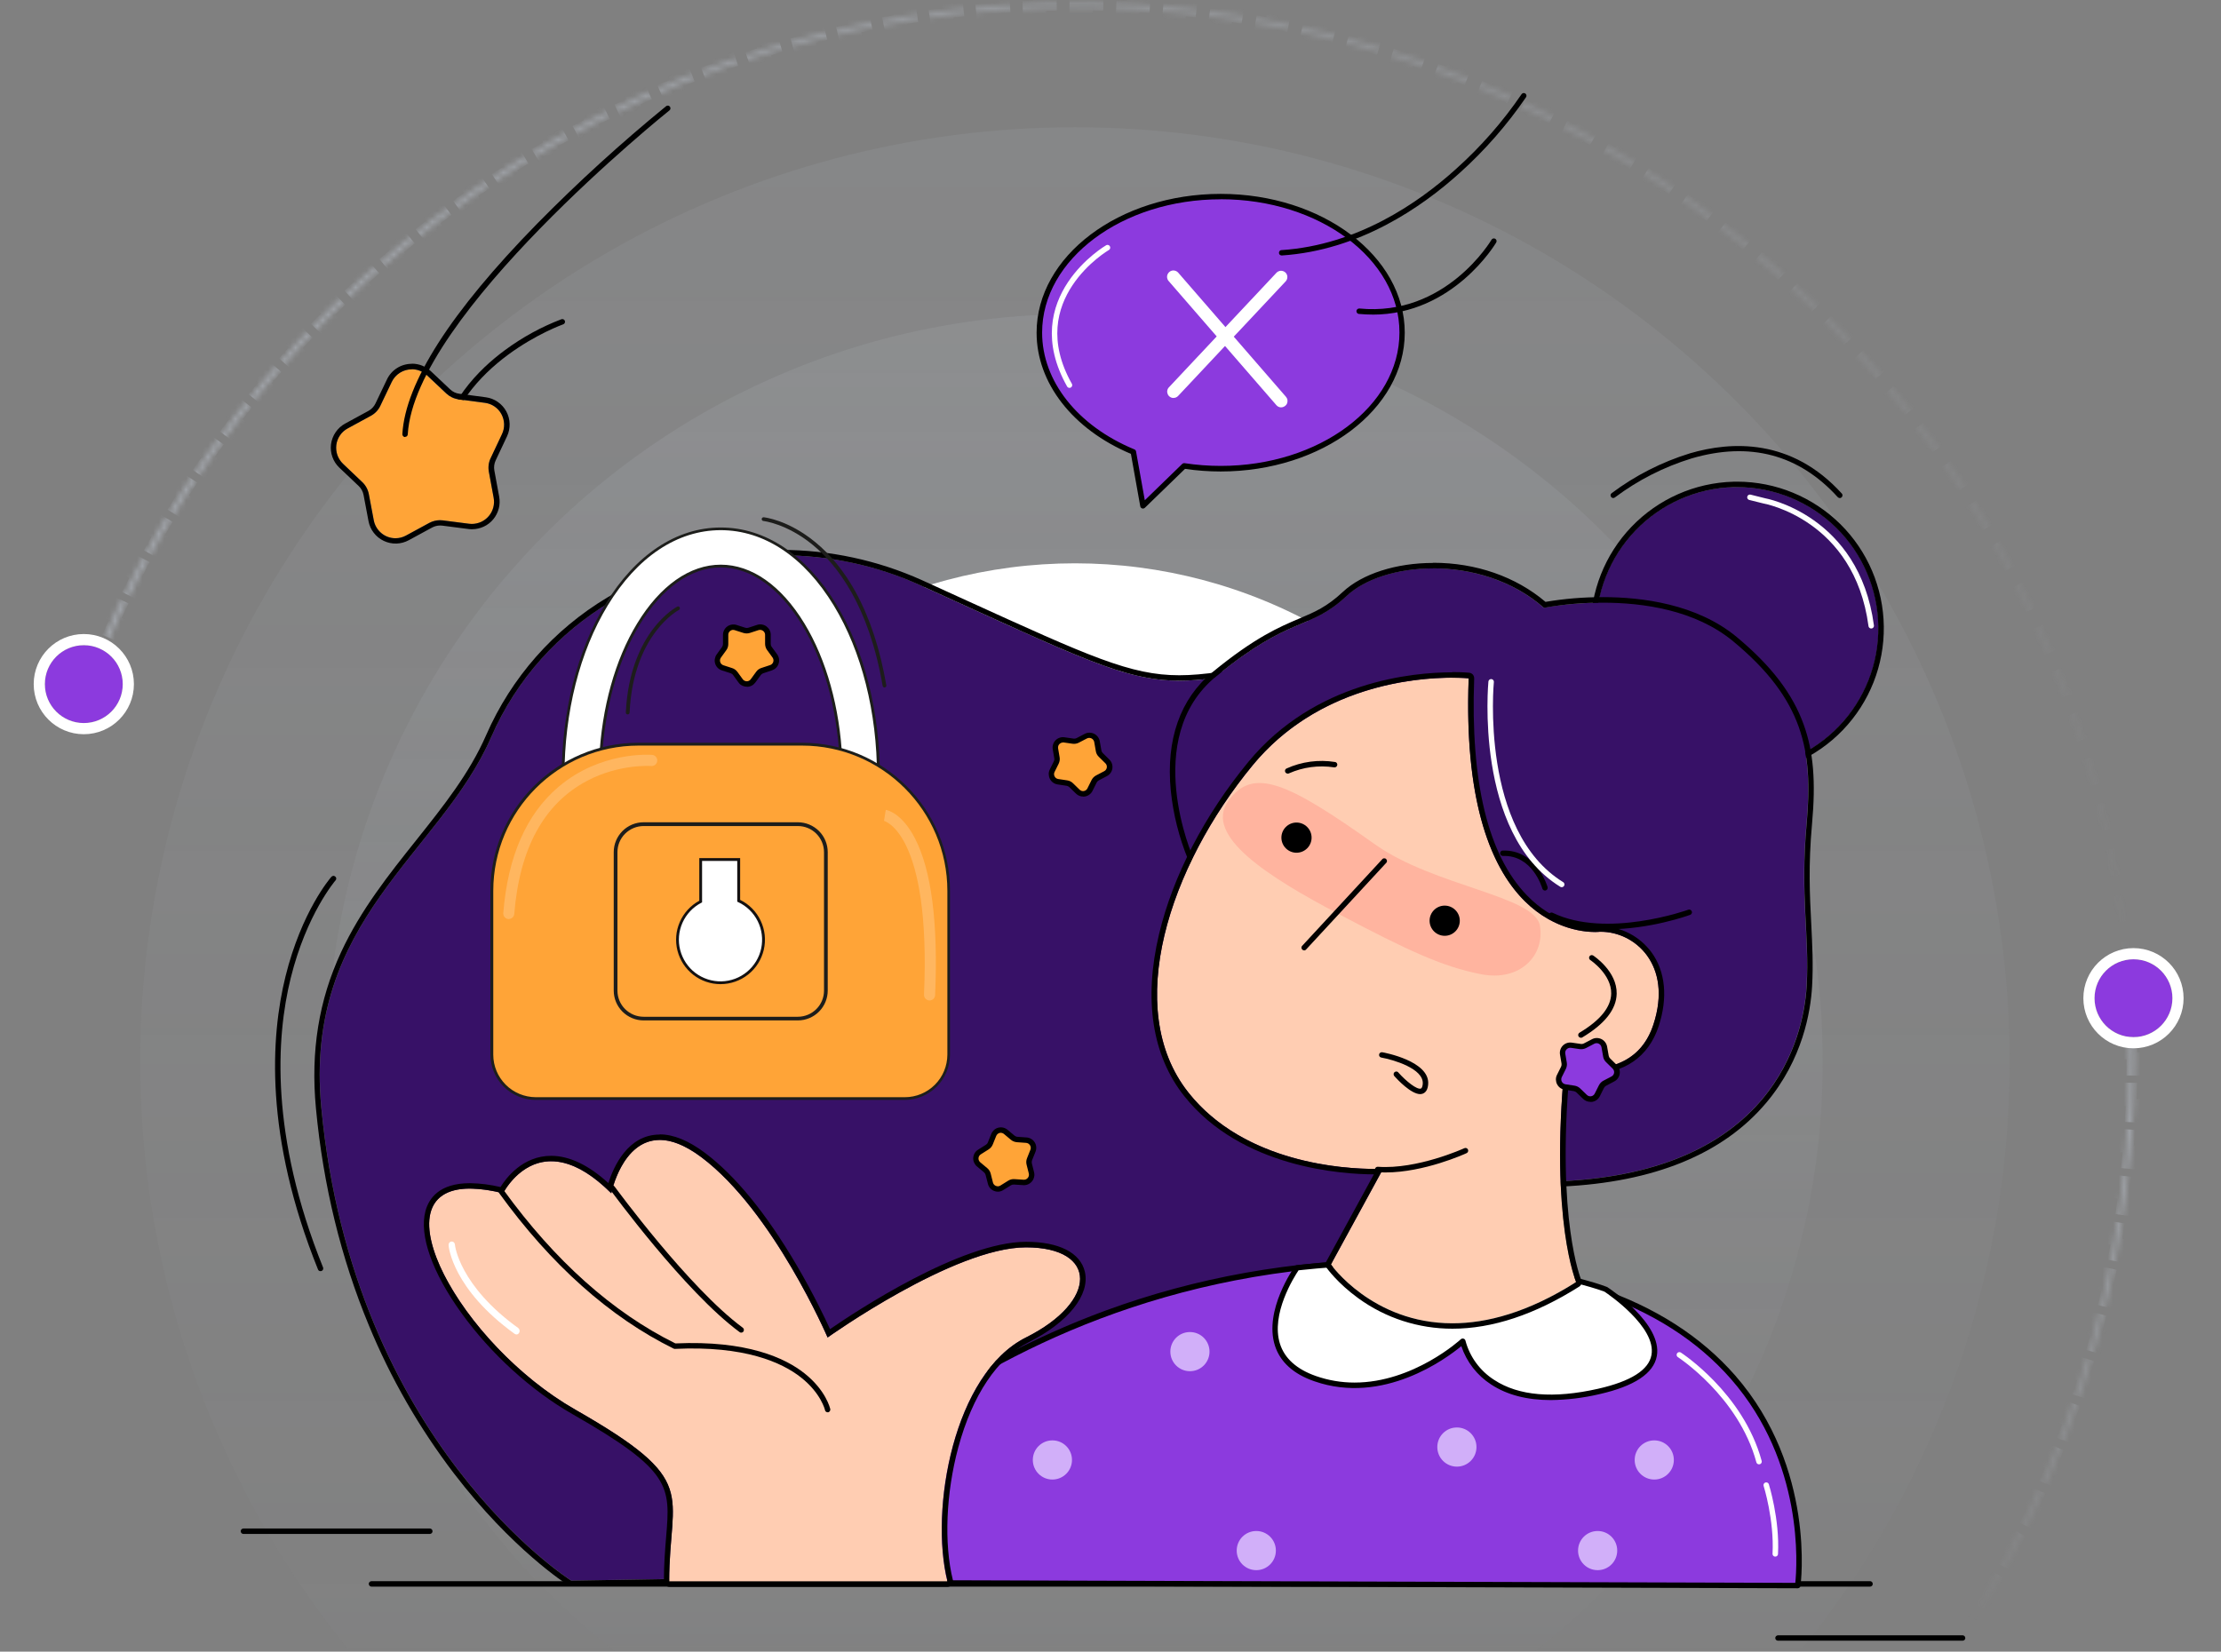
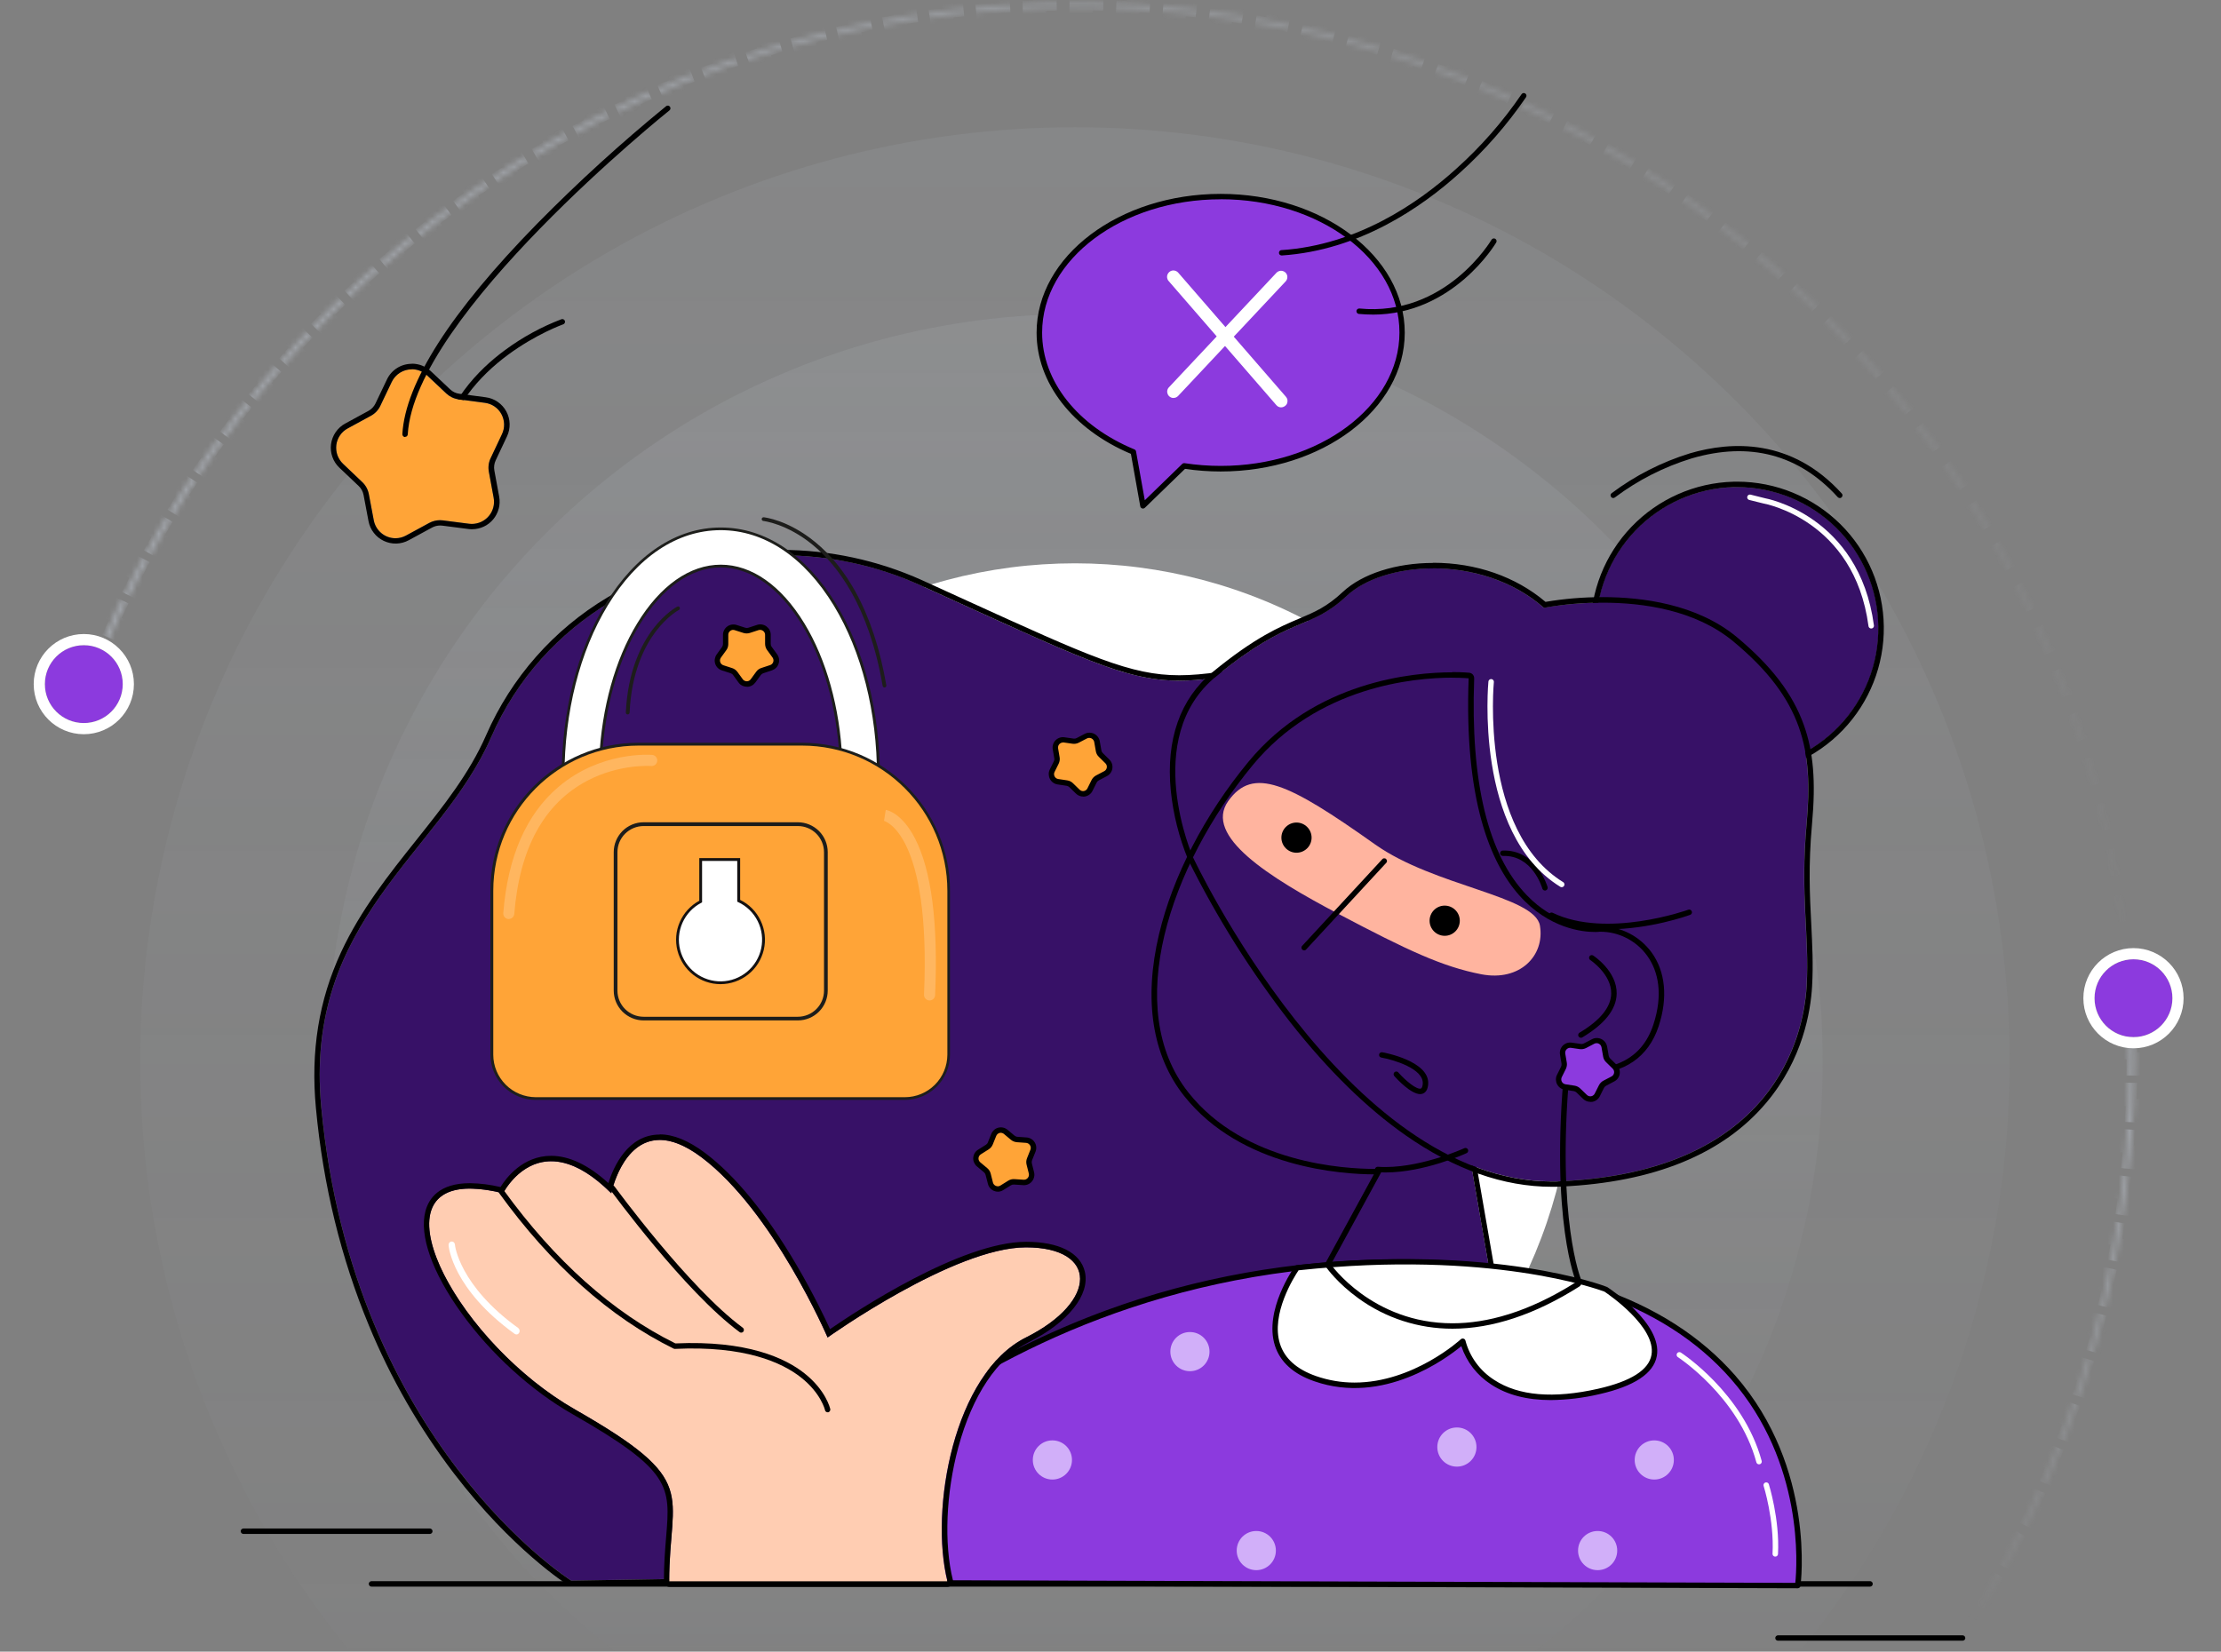
<svg xmlns="http://www.w3.org/2000/svg" id="Layer_1" version="1.1" viewBox="0 0 406 302">
  <rect x="0" y="0" width="406" height="302" fill="#808080" stroke="none" />
  <defs>
    <style>
      .st0 {
        fill: url(#linear-gradient3);
        opacity: .1;
      }

      .st0, .st1, .st2 {
        isolation: isolate;
      }

      .st3 {
        stroke-miterlimit: 4;
        stroke-width: 2.04px;
      }

      .st3, .st4, .st5, .st6, .st7 {
        fill: none;
      }

      .st3, .st4, .st6 {
        stroke: #fff;
      }

      .st8 {
        mask: url(#mask-1);
      }

      .st9, .st1 {
        fill: #fff;
      }

      .st10 {
        mask: url(#mask);
      }

      .st11 {
        fill: #ffcdb2;
      }

      .st12 {
        mask: url(#mask-2);
      }

      .st13 {
        fill: #141111;
      }

      .st4 {
        stroke-miterlimit: 4;
        stroke-width: 2.04px;
      }

      .st14 {
        fill: #8c3ade;
      }

      .st15 {
        fill: #1d1d1b;
      }

      .st16 {
        fill: #371167;
      }

      .st17 {
        fill: #d1aff9;
      }

      .st5 {
        stroke: url(#linear-gradient);
      }

      .st5, .st7 {
        stroke-dasharray: 4.27 4.27;
        stroke-width: 2.85px;
      }

      .st1 {
        opacity: .2;
      }

      .st6 {
        stroke-linecap: round;
        stroke-linejoin: round;
      }

      .st18 {
        fill: #ffb49f;
      }

      .st2 {
        fill: url(#linear-gradient2);
        opacity: .08;
      }

      .st19 {
        fill: #1d1e1b;
      }

      .st20 {
        fill: #ffa437;
      }

      .st21 {
        fill: #d9d9d9;
      }

      .st22 {
        opacity: .5;
      }

      .st7 {
        stroke: url(#linear-gradient1);
      }
    </style>
    <mask id="mask" x="0" y="-.95" width="405.82" height="390.16" maskUnits="userSpaceOnUse">
      <g id="mask0_2732_19975">
        <rect class="st21" y="0" width="405.82" height="301.88" />
      </g>
    </mask>
    <mask id="mask-1" x="12.52" y="-.95" width="379.06" height="205" maskUnits="userSpaceOnUse">
      <g id="path-2-inside-1_2732_19975">
        <path class="st9" d="M389.98,202.56c2.02-46.26-12.61-91.71-41.22-128.11-28.61-36.4-69.32-61.35-114.74-70.31-45.42-8.97-92.56-1.36-132.86,21.43C60.86,48.37,30.06,84.85,14.34,128.4l.84.3C30.83,85.36,61.48,49.04,101.6,26.35,141.71,3.66,188.63-3.91,233.84,5.02c45.21,8.93,85.73,33.76,114.21,69.99,28.48,36.23,43.04,81.47,41.03,127.52l.89.04Z" />
      </g>
    </mask>
    <linearGradient id="linear-gradient" x1="36.32" y1="256.49" x2="407.92" y2="167.98" gradientTransform="translate(0 301.89) scale(1 -1)" gradientUnits="userSpaceOnUse">
      <stop offset="0" stop-color="#cdd5e2" />
      <stop offset="1" stop-color="#cdd5e2" stop-opacity="0" />
    </linearGradient>
    <mask id="mask-2" x="12.78" y="183.45" width="378.81" height="205.76" maskUnits="userSpaceOnUse">
      <g id="path-3-inside-2_2732_19975">
        <path class="st9" d="M14.6,260.57c15.88,43.49,46.83,79.85,87.21,102.49,40.39,22.64,87.55,30.06,132.94,20.91,45.39-9.15,86-34.25,114.47-70.76,28.47-36.51,42.92-82.02,40.72-128.27l-.89.04c2.19,46.04-12.19,91.33-40.53,127.67-28.34,36.34-68.76,61.33-113.94,70.44-45.18,9.1-92.12,1.72-132.33-20.82-40.2-22.53-71-58.73-86.81-102.02l-.84.31Z" />
      </g>
    </mask>
    <linearGradient id="linear-gradient1" x1="242.61" y1="163.13" x2="205.04" y2="64.53" gradientTransform="translate(0 301.89) scale(1 -1)" gradientUnits="userSpaceOnUse">
      <stop offset="0" stop-color="#cdd5e2" />
      <stop offset="1" stop-color="#cdd5e2" stop-opacity="0" />
    </linearGradient>
    <linearGradient id="linear-gradient2" x1="196.5" y1="278.63" x2="196.5" y2="-63.12" gradientTransform="translate(0 301.89) scale(1 -1)" gradientUnits="userSpaceOnUse">
      <stop offset="0" stop-color="#cdd5e2" />
      <stop offset="1" stop-color="#cdd5e2" stop-opacity="0" />
    </linearGradient>
    <linearGradient id="linear-gradient3" x1="196.5" y1="244.46" x2="196.5" y2="-28.94" gradientTransform="translate(0 301.89) scale(1 -1)" gradientUnits="userSpaceOnUse">
      <stop offset="0" stop-color="#cdd5e2" />
      <stop offset="1" stop-color="#cdd5e2" stop-opacity="0" />
    </linearGradient>
  </defs>
  <g class="st10">
    <g>
      <g class="st22">
        <g class="st8">
          <path class="st5" d="M389.98,202.56c2.02-46.26-12.61-91.71-41.22-128.11-28.61-36.4-69.32-61.35-114.74-70.31-45.42-8.97-92.56-1.36-132.86,21.43C60.86,48.37,30.06,84.85,14.34,128.4l.84.3C30.83,85.36,61.48,49.04,101.6,26.35,141.71,3.66,188.63-3.91,233.84,5.02c45.21,8.93,85.73,33.76,114.21,69.99,28.48,36.23,43.04,81.47,41.03,127.52l.89.04Z" />
        </g>
      </g>
      <g class="st22">
        <g class="st12">
          <path class="st7" d="M14.6,260.57c15.88,43.49,46.83,79.85,87.21,102.49,40.39,22.64,87.55,30.06,132.94,20.91,45.39-9.15,86-34.25,114.47-70.76,28.47-36.51,42.92-82.02,40.72-128.27l-.89.04c2.19,46.04-12.19,91.33-40.53,127.67-28.34,36.34-68.76,61.33-113.94,70.44-45.18,9.1-92.12,1.72-132.33-20.82-40.2-22.53-71-58.73-86.81-102.02l-.84.31Z" />
        </g>
      </g>
      <circle class="st2" cx="196.5" cy="194.13" r="170.87" />
      <circle class="st0" cx="196.5" cy="194.13" r="136.7" />
      <circle class="st9" cx="196.5" cy="194.13" r="91.13" />
      <g>
        <circle class="st14" cx="15.32" cy="125.09" r="7.12" />
        <circle class="st4" cx="15.32" cy="125.09" r="8.14" />
      </g>
      <g>
        <circle class="st14" cx="390" cy="182.52" r="7.12" />
        <circle class="st3" cx="390" cy="182.52" r="8.14" />
      </g>
    </g>
  </g>
  <path d="M341.85,290.11H67.91c-.13,0-.26-.05-.35-.15-.09-.09-.15-.22-.15-.35s.05-.26.15-.35c.09-.09.22-.15.35-.15h273.94c.13,0,.26.05.35.15.09.09.14.22.14.35s-.05.26-.14.35c-.09.09-.22.15-.35.15Z" />
  <path d="M358.76,300h-33.74c-.13,0-.26-.05-.35-.14s-.15-.22-.15-.35.05-.26.15-.35c.09-.09.22-.15.35-.15h33.74c.13,0,.26.05.35.15.09.09.15.22.15.35s-.05.26-.15.35c-.09.09-.22.14-.35.14Z" />
  <path d="M78.57,280.48h-34.07c-.13,0-.26-.05-.35-.15-.09-.09-.15-.22-.15-.35s.05-.26.15-.35c.09-.09.22-.15.35-.15h34.07c.13,0,.26.05.35.15.09.09.15.22.15.35s-.05.26-.15.35c-.09.09-.22.15-.35.15Z" />
  <path d="M80.48,83.33s-.05,0-.07,0c-.06,0-.13-.03-.18-.06-.06-.03-.1-.08-.14-.13-.04-.05-.07-.11-.08-.17-.02-.06-.02-.13,0-.19,1.35-9.03,7.44-15.19,12.31-18.77,3.17-2.34,6.64-4.24,10.31-5.64.12-.04.26-.04.38.02.12.06.21.16.25.28s.04.26-.02.38c-.06.12-.16.21-.28.25-.19.07-19.47,6.97-21.97,23.62-.02.12-.08.22-.17.3-.09.08-.21.12-.33.12Z" />
  <path class="st20" d="M85.76,95.76l-4.82-.62c-.84-.11-1.7.05-2.44.45l-4.27,2.32c-.56.3-1.18.47-1.82.49-.64.02-1.27-.12-1.84-.39-.58-.27-1.08-.68-1.47-1.18-.39-.5-.65-1.09-.77-1.72l-.9-4.77c-.16-.83-.57-1.6-1.19-2.18l-3.52-3.35c-.46-.44-.81-.98-1.03-1.58-.21-.6-.28-1.24-.2-1.87.08-.63.31-1.23.67-1.76.36-.53.84-.96,1.4-1.26l4.26-2.32c.75-.41,1.35-1.04,1.71-1.81l2.09-4.38c.28-.57.68-1.08,1.19-1.46.51-.39,1.1-.65,1.72-.77.63-.12,1.27-.08,1.88.1.61.18,1.17.5,1.64.94l3.53,3.33c.62.58,1.4.96,2.25,1.07l4.81.64c.63.08,1.23.31,1.76.67.53.36.96.84,1.26,1.4s.47,1.18.49,1.82c.02.64-.12,1.27-.39,1.84l-2.07,4.39c-.37.77-.48,1.63-.33,2.46l.88,4.78c.11.62.08,1.27-.11,1.87-.18.61-.5,1.16-.94,1.63-.44.46-.98.81-1.57,1.03-.6.21-1.24.28-1.87.2Z" />
  <path d="M75.28,67.51c1.03,0,2.02.39,2.77,1.1l3.53,3.33c.62.58,1.4.96,2.25,1.07l4.81.64c.63.08,1.23.31,1.76.67.53.36.96.84,1.26,1.4.3.56.47,1.18.49,1.82.02.64-.12,1.27-.39,1.84l-2.07,4.39c-.37.77-.48,1.63-.33,2.46l.88,4.78c.11.58.09,1.18-.06,1.76-.15.57-.42,1.11-.8,1.56-.38.46-.85.82-1.39,1.08-.54.25-1.12.38-1.71.39-.18,0-.35-.01-.53-.03l-4.82-.62c-.17-.02-.34-.03-.52-.03-.67,0-1.33.17-1.93.49l-4.27,2.32c-.59.32-1.25.49-1.92.49-.94,0-1.86-.33-2.58-.94-.72-.6-1.22-1.44-1.39-2.37l-.9-4.77c-.16-.83-.57-1.6-1.19-2.18l-3.52-3.35c-.46-.44-.81-.98-1.03-1.58-.21-.6-.28-1.24-.2-1.87.08-.63.31-1.23.67-1.76.36-.53.84-.96,1.4-1.26l4.26-2.32c.75-.41,1.35-1.04,1.71-1.81l2.09-4.38c.33-.69.85-1.27,1.5-1.68.65-.41,1.4-.62,2.16-.62h0ZM75.28,66.52c-.95,0-1.89.26-2.69.77-.81.51-1.45,1.23-1.86,2.1l-2.09,4.38c-.28.58-.73,1.06-1.29,1.36l-4.26,2.32c-.7.38-1.29.92-1.74,1.58-.45.65-.73,1.41-.84,2.19-.1.79-.02,1.59.25,2.33.26.75.7,1.42,1.28,1.97l3.52,3.34c.47.44.78,1.02.9,1.65l.9,4.77c.15.78.47,1.52.96,2.14.48.63,1.11,1.14,1.83,1.48.72.34,1.5.51,2.3.49.79-.02,1.57-.23,2.27-.61l4.27-2.32c.45-.24.95-.37,1.45-.37.13,0,.26,0,.39.02l4.81.62c.22.03.44.04.66.04.74,0,1.47-.17,2.14-.48.67-.31,1.26-.77,1.73-1.34.47-.57.81-1.23,1-1.95.19-.71.21-1.46.08-2.19l-.88-4.77c-.12-.63-.03-1.28.24-1.86l2.07-4.39c.34-.72.5-1.5.48-2.3-.02-.79-.23-1.57-.61-2.27-.38-.7-.92-1.29-1.57-1.74-.65-.45-1.4-.74-2.19-.84l-4.81-.64c-.64-.08-1.23-.36-1.69-.8l-3.53-3.33c-.93-.88-2.16-1.37-3.45-1.37h0Z" />
  <path d="M74.05,79.91h-.03c-.07,0-.13-.02-.19-.05-.06-.03-.11-.07-.15-.12-.04-.05-.08-.11-.1-.17-.02-.06-.03-.13-.03-.19.54-9.37,8.83-22.32,24.64-38.48,7.46-7.58,15.33-14.75,23.57-21.48.1-.08.23-.12.36-.11.13.01.25.08.33.18.08.1.12.23.11.36s-.08.25-.18.33c-.47.37-46.58,37.42-47.84,59.24,0,.13-.06.24-.15.33-.09.09-.21.14-.34.13Z" />
  <path class="st14" d="M189.99,60.83c0-13.74,14.84-24.88,33.15-24.88s33.15,11.14,33.15,24.88-14.84,24.88-33.15,24.88c-2.24,0-4.48-.17-6.69-.51l-7.52,7.29-1.76-9.86c-10.25-4.24-17.18-12.42-17.18-21.81Z" />
  <path d="M208.93,92.99c-.12,0-.23-.04-.32-.12-.09-.07-.15-.18-.17-.29l-1.71-9.59c-10.64-4.49-17.24-12.96-17.24-22.16,0-13.99,15.1-25.38,33.65-25.38s33.65,11.38,33.65,25.38-15.09,25.38-33.65,25.38c-2.18,0-4.36-.16-6.52-.48l-7.34,7.12c-.09.09-.22.14-.35.14ZM223.16,36.44c-18.01,0-32.66,10.94-32.66,24.38,0,8.87,6.47,17.05,16.87,21.35.08.03.15.08.2.15.05.06.09.14.1.22l1.6,8.93,6.85-6.65c.05-.05.12-.09.19-.11.07-.02.15-.03.23-.02,2.19.33,4.4.5,6.62.5,18.01,0,32.66-10.94,32.66-24.39s-14.65-24.37-32.67-24.37h.02Z" />
  <path d="M234.31,46.71c-.07,0-.13,0-.19-.03-.06-.02-.12-.06-.17-.1-.05-.04-.09-.1-.11-.16-.03-.06-.04-.12-.04-.19,0-.07,0-.13.03-.19.02-.06.06-.12.1-.16.04-.05.1-.09.16-.11.06-.03.12-.04.19-.04,13.82-.92,25-8.6,31.94-14.89,4.5-4.04,8.5-8.61,11.91-13.6.07-.11.18-.19.31-.22.13-.03.26,0,.37.07.11.07.19.18.22.31.03.13,0,.26-.07.37-3.46,5.06-7.5,9.68-12.05,13.78-7.06,6.4-18.45,14.22-32.56,15.16h-.04Z" />
  <path d="M250.92,57.52c-.81,0-1.65-.04-2.51-.12-.07,0-.13-.03-.19-.06-.06-.03-.11-.07-.15-.12-.04-.05-.07-.11-.09-.17s-.03-.13-.02-.19c0-.07.03-.13.06-.19.03-.06.07-.11.12-.15.05-.04.11-.07.17-.09.06-.02.13-.03.19-.02,15.78,1.54,24.06-12.44,24.15-12.57.07-.11.17-.2.3-.23.13-.03.26-.02.38.05.11.07.2.17.23.3.03.13.02.26-.05.38-.09.14-7.81,13.19-22.6,13.19Z" />
  <path class="st9" d="M234.21,74.49c-.17,0-.33-.04-.48-.1-.15-.07-.29-.17-.4-.3l-19.68-22.68c-.11-.11-.19-.25-.24-.39-.05-.15-.08-.3-.07-.46,0-.16.05-.31.12-.45.07-.14.16-.26.28-.37.12-.1.25-.18.4-.23.15-.05.3-.07.46-.05.15.01.31.06.44.13.14.07.26.17.36.29l19.68,22.68c.14.17.24.37.27.59.03.22,0,.44-.09.65-.09.2-.24.37-.43.49-.19.12-.4.19-.62.19Z" />
  <path class="st9" d="M214.53,72.77c-.23,0-.45-.06-.64-.19-.19-.12-.34-.3-.43-.51-.09-.21-.12-.44-.08-.66.04-.22.14-.43.3-.59l19.68-20.97c.21-.21.5-.33.8-.34.3,0,.59.11.81.31.22.21.35.49.36.79.01.3-.09.59-.29.82l-19.68,20.97c-.11.11-.24.21-.39.27-.14.06-.3.09-.46.09Z" />
-   <path d="M58.59,232.43c-.1,0-.2-.03-.28-.08-.08-.06-.15-.13-.18-.23-9.83-24.41-8.65-42.61-5.94-53.59,2.95-11.91,8.17-17.96,8.39-18.21.04-.05.1-.09.16-.12.06-.03.12-.04.19-.05s.13,0,.19.03c.06.02.12.06.17.1.05.04.09.1.12.15.03.06.05.12.05.19,0,.07,0,.13-.03.19-.02.06-.05.12-.1.17-.05.06-5.29,6.15-8.19,17.86-2.67,10.81-3.8,28.78,5.91,52.9.03.06.04.13.04.19s-.01.13-.04.2c-.03.06-.06.12-.11.16-.05.05-.1.08-.17.11-.06.02-.12.03-.19.02Z" />
  <path class="st16" d="M252.61,118.96c-46.73,6.8-32.98,11.39-84.44-11.98-28.82-13.09-65.36-2.07-78.37,27.79-9.31,21.36-34.31,33.41-31.06,67.73,5.82,61.4,45.69,86.51,45.69,86.51l177.19-2.95-29.01-167.09Z" />
  <path d="M142.82,101.54c8.74-.01,17.38,1.84,25.34,5.44,29.07,13.2,37.33,17.48,47.44,17.48,7.79,0,16.67-2.54,37-5.5l29.01,167.11-177.19,2.95s-39.87-25.11-45.69-86.51c-3.26-34.31,21.75-46.37,31.06-67.73,9.37-21.5,30.93-33.24,53.03-33.24ZM142.82,100.55c-11.19-.05-22.19,2.96-31.8,8.7-9.82,5.87-17.56,14.66-22.14,25.14-3.06,7.02-7.8,12.97-12.82,19.27-4.96,6.22-10.09,12.66-13.7,20.42-4.09,8.8-5.59,18.13-4.61,28.54,1.32,14.1,4.59,27.46,9.67,39.7,3.98,9.67,9.21,18.77,15.55,27.08,10.68,13.93,20.51,20.2,20.92,20.47.16.1.34.15.53.15l177.18-2.95c.14,0,.28-.04.41-.1.13-.06.24-.15.33-.26.09-.11.16-.24.19-.38.04-.14.04-.28.02-.42l-29.01-167.11c-.04-.23-.16-.44-.34-.59-.18-.15-.4-.23-.64-.23-.05,0-.09,0-.14,0-8.32,1.21-14.76,2.36-19.93,3.28-7.48,1.32-12.41,2.21-16.93,2.21-8.88,0-16.44-3.45-38.89-13.68l-8.14-3.71c-8.1-3.64-16.87-5.53-25.75-5.53l.02.02Z" />
  <path class="st14" d="M134.9,289.32s39.61-57.99,119.79-58.55c82.51-.59,73.94,59.15,73.94,59.15l-193.72-.6Z" />
  <path d="M328.62,290.41l-193.72-.59c-.09,0-.18-.02-.26-.07-.08-.05-.14-.11-.18-.19-.04-.08-.06-.17-.06-.26,0-.09.03-.18.09-.25.1-.15,10.18-14.73,29.94-29.19,11.51-8.44,24.15-15.23,37.54-20.18,16.63-6.12,34.36-9.29,52.71-9.42,29-.22,50.01,6.95,62.52,21.25,14.81,16.97,11.96,38.25,11.93,38.46-.02.12-.08.24-.17.32-.09.08-.21.12-.34.12ZM135.86,288.83l192.32.59c.33-3.07,1.61-21.96-11.75-37.26-12.3-14.07-33.08-21.1-61.74-20.9-41.28.29-71.55,16.15-89.65,29.4-17.05,12.45-26.82,24.98-29.17,28.17Z" />
  <path class="st9" d="M237.1,231.82s-10.96,15.29,3.31,20.27c14.26,4.99,26.98-6.84,26.98-6.84,0,0,2.66,14.2,24.84,9.17,22.18-5.03,1.29-18.68,1.29-18.68,0,0-19.87-7.89-56.42-3.92Z" />
  <path d="M283.47,256c-4.35,0-8-.95-10.89-2.85-2.56-1.65-4.48-4.12-5.45-7.01-2.74,2.26-14.26,10.83-26.87,6.42-3.83-1.32-6.26-3.54-7.21-6.54-2.03-6.43,3.43-14.16,3.66-14.49.04-.06.09-.1.15-.14.06-.04.13-.06.2-.06,36.25-3.93,56.46,3.87,56.66,3.97.03.01.06.03.09.04.41.27,10.13,6.69,9.06,12.61-.57,3.17-4.11,5.52-10.51,6.97-2.91.69-5.89,1.05-8.88,1.08ZM267.4,244.75c.12,0,.23.04.32.11.09.07.15.18.17.29.79,2.96,2.67,5.52,5.26,7.17,4.45,2.92,10.84,3.45,18.99,1.61,5.98-1.36,9.26-3.43,9.75-6.18.92-5.09-7.89-11.11-8.6-11.58-1.09-.41-20.92-7.65-55.91-3.9-.8,1.19-5.12,7.99-3.4,13.44.85,2.68,3.07,4.67,6.59,5.9,2.26.79,4.64,1.19,7.04,1.19,10.77,0,19.35-7.83,19.45-7.94.1-.08.22-.12.35-.12Z" />
  <path class="st16" d="M317.56,140.73c14.27,0,25.83-11.57,25.83-25.83s-11.56-25.83-25.83-25.83-25.83,11.56-25.83,25.83,11.57,25.83,25.83,25.83Z" />
  <path d="M317.58,89.07c6.78.01,13.29,2.7,18.11,7.47,4.82,4.77,7.58,11.25,7.66,18.03.09,6.78-2.5,13.33-7.2,18.22-4.7,4.89-11.13,7.74-17.92,7.93h-.69c-6.78-.01-13.29-2.7-18.11-7.47-4.82-4.77-7.57-11.25-7.66-18.03-.09-6.78,2.5-13.33,7.2-18.22,4.7-4.89,11.14-7.74,17.92-7.93h.69ZM317.58,88.08h-.72c-7.05.19-13.73,3.15-18.61,8.23-4.88,5.08-7.57,11.88-7.48,18.93.09,7.05,2.95,13.78,7.96,18.73,5.01,4.95,11.77,7.74,18.82,7.74h.72c7.05-.19,13.73-3.15,18.61-8.23,4.88-5.08,7.57-11.88,7.48-18.93-.09-7.05-2.95-13.78-7.96-18.73-5.01-4.95-11.77-7.74-18.82-7.75h0Z" />
  <path class="st16" d="M218.08,156.76s-9.59-21.76,4.19-33.08c13.79-11.32,17-8.27,23.88-14.72,6.88-6.45,24.85-7.7,36.06,2.18,0,0,21.8-4.49,34.61,6.13,12.81,10.62,14.62,19.97,13.41,33.31-1.21,13.34.54,20.34,0,29.75s-6.23,33.87-44.9,35.65c-38.67,1.79-67.26-59.23-67.26-59.23Z" />
  <path d="M262,103.92c6.91,0,14.47,2.14,20.24,7.22,3.55-.64,7.16-.96,10.77-.94,7.32,0,16.9,1.32,23.84,7.08,12.81,10.62,14.62,19.97,13.41,33.31-1.21,13.34.54,20.35,0,29.75-.54,9.41-6.23,33.87-44.9,35.65-.56.03-1.12.04-1.67.04-37.82,0-65.6-59.26-65.6-59.26,0,0-9.59-21.76,4.2-33.08,13.79-11.32,17-8.27,23.88-14.72,3.34-3.13,9.3-5.04,15.83-5.04h0ZM261.99,102.93c-6.79,0-12.97,1.99-16.51,5.29-2.93,2.75-5.16,3.69-7.97,4.88-3.61,1.53-8.1,3.43-15.86,9.8-5.91,4.85-8.54,12.34-7.63,21.65.44,4.33,1.51,8.57,3.16,12.6v.02c5.22,10.55,11.5,20.54,18.74,29.82,6.84,8.68,13.89,15.6,20.99,20.57,8.93,6.26,17.94,9.44,26.78,9.44.57,0,1.15,0,1.72-.04,16.96-.78,29.57-5.95,37.46-15.32,6.69-7.94,8.12-16.74,8.38-21.27.23-4.03.04-7.61-.15-11.41-.27-5.25-.55-10.68.14-18.31.71-7.76.26-13.18-1.5-18.1-2.04-5.71-5.95-10.82-12.26-16.07-7.28-6.04-17.33-7.3-24.48-7.3-3.51,0-7.02.28-10.48.87-5.43-4.61-12.7-7.15-20.53-7.15h0Z" />
-   <path class="st11" d="M252.84,213.7l-9.55,17.5s15.38,21.89,44.84,3.22c0,0-4.81-11.12-2.12-39.6,0,0,12.62,3.58,16.24-7.48,3.62-11.06-3.58-17.13-9.84-16.96,0,0-25.76,3.03-23.93-46.35,0,0-24.34-2.49-39.51,15.92-15.17,18.41-23.88,44.48-11.73,59.82,12.15,15.34,35.6,13.94,35.6,13.94Z" />
  <path d="M265.49,123.92c1.88,0,2.98.11,2.98.11-1.63,44,18.63,46.38,23.08,46.38.29,0,.57,0,.85-.04h.25c6.2,0,13.17,6.06,9.59,16.97-2.2,6.71-7.71,8.03-11.7,8.03-1.53,0-3.05-.18-4.54-.55-2.69,28.48,2.12,39.6,2.12,39.6-8.81,5.58-16.36,7.54-22.61,7.54-14.66,0-22.22-10.76-22.22-10.76l9.55-17.5s-.56.03-1.55.03c-5.43,0-23.78-.99-34.05-13.97-12.15-15.34-3.44-41.41,11.73-59.82,11.94-14.49,29.56-16.03,36.52-16.03h0ZM265.48,122.93c-7.15,0-25.1,1.6-37.29,16.39-8,9.71-13.79,20.88-16.31,31.46-2.85,11.99-1.27,22.23,4.57,29.6,10.46,13.2,29.02,14.33,34.69,14.35l-8.73,16c-.09.16-.13.35-.12.53.01.18.07.36.18.51.08.12,2.03,2.86,5.84,5.62,5,3.63,11.02,5.57,17.2,5.56,7.3,0,15.09-2.59,23.16-7.69.2-.13.35-.32.42-.54.07-.23.06-.47-.04-.69-.05-.11-4.54-11.02-2.14-38,1.2.22,2.42.33,3.64.33,6.32,0,10.81-3.09,12.65-8.71,1.71-5.2,1.25-10-1.29-13.5-1.07-1.46-2.46-2.65-4.06-3.48-1.6-.83-3.38-1.27-5.19-1.3h-.36s-.27.03-.74.03c-2.1,0-7.5-.55-12.46-5.71-7.09-7.35-10.32-20.69-9.62-39.65,0-.25-.08-.5-.24-.69-.17-.19-.4-.31-.65-.34-.05,0-1.17-.12-3.09-.12h0Z" />
  <path d="M288.99,189.75c-.11,0-.21-.04-.3-.1-.08-.07-.15-.16-.18-.26s-.02-.21.02-.32c.04-.1.11-.18.2-.24,3.8-2.27,5.75-4.68,5.8-7.15.07-3.54-3.8-6.13-3.84-6.15-.11-.07-.18-.19-.2-.31-.02-.13,0-.26.07-.36.07-.11.18-.18.3-.21.13-.03.26,0,.37.06.18.12,4.38,2.91,4.3,6.99-.06,2.85-2.17,5.53-6.29,7.99-.08.05-.17.07-.26.07Z" />
  <path class="st18" d="M251.35,154.39c10.85,7.7,29.22,9.4,30.15,14.86.93,5.46-3.64,10.27-10.73,8.89-7.09-1.38-13.42-4.34-26.13-11.05-12.71-6.71-24.65-14.23-20.12-20.61,4.53-6.38,10.87-3.42,26.83,7.91Z" />
  <path d="M253.26,214.38c-.49,0-.99-.02-1.46-.05-.13,0-.25-.07-.34-.17-.09-.1-.13-.23-.12-.36,0-.13.07-.25.17-.34.1-.09.23-.13.36-.12,7.19.52,15.69-3.34,15.78-3.38.06-.03.12-.05.19-.06.07,0,.14,0,.2.02.07.02.12.06.18.1.05.05.09.1.12.16.03.06.04.13.05.2,0,.07-.01.13-.04.2s-.06.12-.11.17c-.05.05-.11.08-.17.11-.34.16-7.76,3.52-14.8,3.52Z" />
-   <path d="M235.39,141.45c-.11,0-.22-.04-.31-.11-.09-.07-.15-.17-.17-.27-.03-.11-.01-.22.03-.32s.13-.18.23-.23c2.78-1.26,5.87-1.67,8.88-1.19.07.01.13.03.18.07.06.03.1.08.14.13.04.05.06.11.08.18.01.06.02.13,0,.19-.02.13-.1.24-.2.32-.11.08-.24.11-.37.09-2.81-.43-5.67-.05-8.27,1.1-.07.04-.15.06-.23.05Z" />
  <path d="M282.42,162.83c-.11,0-.21-.03-.3-.1s-.15-.16-.18-.26c-.07-.25-1.84-6.16-7.21-5.96-.13,0-.26-.04-.35-.13s-.15-.21-.16-.34c0-.07,0-.13.03-.19.02-.06.06-.12.1-.17.05-.05.1-.09.16-.11.06-.03.12-.04.19-.04,6.17-.24,8.18,6.6,8.2,6.66.04.12.02.26-.04.38-.06.11-.17.2-.29.24-.05.02-.1.03-.14.03Z" />
  <path d="M293.93,169.91c-3.57,0-7.28-.54-10.53-2.12-.12-.06-.21-.16-.25-.28-.04-.12-.03-.26.02-.38.06-.12.16-.21.28-.25.12-.04.26-.04.38.02,9.82,4.77,24.61-.49,24.76-.55.06-.03.13-.04.2-.04s.13.01.2.04c.06.03.12.07.16.12.05.05.08.11.11.17.02.06.03.13.03.2,0,.07-.02.13-.06.2-.03.06-.07.11-.13.16s-.11.07-.18.09c-.41.16-7.37,2.63-14.99,2.63Z" />
  <path d="M238.4,173.77c-.1,0-.19-.03-.27-.08-.08-.05-.14-.13-.18-.22-.04-.09-.05-.19-.04-.28.02-.1.06-.18.13-.25l14.6-15.79c.04-.06.09-.11.15-.14.06-.04.13-.06.2-.07.07,0,.14,0,.21.02.07.02.13.06.18.11.05.05.09.11.12.17s.04.14.04.21c0,.07-.02.14-.05.2-.03.06-.07.12-.13.17l-14.6,15.79c-.04.05-.1.1-.16.12-.06.03-.13.05-.2.05Z" />
  <path d="M237,155.92c1.53,0,2.76-1.24,2.76-2.76s-1.24-2.76-2.76-2.76-2.76,1.24-2.76,2.76,1.24,2.76,2.76,2.76Z" />
  <path d="M264.09,171.11c1.53,0,2.76-1.24,2.76-2.76s-1.24-2.76-2.76-2.76-2.76,1.24-2.76,2.76,1.24,2.76,2.76,2.76Z" />
  <path class="st11" d="M122.32,289.17c0-16.48,5.89-18.25-17.18-31.43-23.07-13.18-39.55-46.14-13.19-39.55,0,0,6.59-13.18,19.78,0,0,0,3.31-16.48,16.48-6.59,13.17,9.89,23.07,32.96,23.07,32.96,0,0,23.07-16.48,36.26-16.48s13.19,9.89,0,16.48c-13.19,6.59-17.65,31.43-14.35,44.62h-50.87Z" />
  <path d="M120.59,208.43c2.07,0,4.58.88,7.63,3.16,13.18,9.89,23.07,32.96,23.07,32.96,0,0,23.07-16.48,36.26-16.48s13.18,9.89,0,16.48c-13.19,6.59-17.65,31.43-14.35,44.62h-50.87c0-16.48,5.89-18.25-17.18-31.43-21.01-12-36.55-40.41-19.25-40.41,2.05.04,4.09.33,6.07.86,0,0,2.93-5.86,8.79-5.86,2.93,0,6.59,1.46,10.99,5.86,0,0,1.95-9.75,8.85-9.75h0ZM120.59,207.45c-5.82,0-8.43,5.89-9.38,8.87-3.64-3.31-7.15-4.98-10.46-4.98-5.19,0-8.24,4.05-9.26,5.71-1.83-.44-3.7-.68-5.58-.71-5.61,0-7.53,2.79-8.14,5.12-1.17,4.4,1.22,11.18,6.57,18.61,5.34,7.43,12.78,14.22,20.34,18.52,18.09,10.34,17.86,13.14,17.09,22.44-.19,2.32-.41,4.93-.41,8.13,0,.26.1.52.29.7.19.19.44.29.7.29h50.87c.15,0,.3-.04.43-.1.14-.07.25-.16.35-.28.09-.12.16-.26.19-.4.03-.15.03-.3,0-.45-1.65-6.62-1.27-15.92.99-24.28,2.58-9.54,7.15-16.36,12.84-19.21,7.25-3.62,11.28-8.68,10.29-12.9-.82-3.48-4.73-5.47-10.74-5.47-11.93,0-31.21,12.78-35.84,15.97-.93-2.03-3.1-6.59-6.15-11.77-5.53-9.41-11.16-16.3-16.74-20.48-2.98-2.23-5.74-3.36-8.22-3.36l-.02.02Z" />
  <path class="st11" d="M151.29,257.73s-2.79-12.78-27.93-11.59c-11.61-5.72-22.17-15.14-31.69-28.25" />
  <path d="M151.29,258.23c-.11,0-.22-.04-.31-.11-.09-.07-.15-.17-.17-.28,0-.06-.75-3.13-4.43-6.01-3.44-2.7-10.22-5.8-23-5.19-.08,0-.17-.01-.24-.05-11.65-5.74-22.38-15.3-31.88-28.41-.08-.11-.11-.24-.09-.37.02-.13.09-.25.2-.32s.24-.11.37-.09c.13.02.25.09.32.2,9.37,12.93,19.93,22.37,31.4,28.04,13.06-.59,20.04,2.65,23.6,5.47,3.93,3.12,4.68,6.39,4.71,6.53.01.06.02.13,0,.19-.01.06-.04.12-.07.18-.04.05-.08.1-.13.14-.05.04-.11.06-.18.08-.04,0-.07.01-.11.01Z" />
-   <path class="st11" d="M111.97,217.3s13.47,18.51,23.52,25.9l-23.52-25.9Z" />
  <path d="M135.49,243.67c-.11,0-.21-.03-.29-.1-10-7.36-23.49-25.82-23.63-26.01-.04-.05-.07-.11-.09-.18-.02-.07-.02-.13-.01-.2,0-.07.03-.13.06-.19.03-.06.08-.11.13-.15.05-.04.11-.07.18-.08.06-.01.13-.02.2,0,.07.01.13.04.18.07s.1.08.14.14c.14.18,13.54,18.52,23.42,25.8.08.06.15.15.18.25.03.1.03.21,0,.31-.03.1-.1.19-.18.25-.08.06-.19.09-.29.09h0Z" />
  <path class="st17" d="M217.52,250.72c1.98,0,3.58-1.6,3.58-3.58s-1.6-3.58-3.58-3.58-3.58,1.6-3.58,3.58,1.6,3.58,3.58,3.58Z" />
  <path class="st17" d="M192.38,270.53c1.97,0,3.58-1.6,3.58-3.58s-1.6-3.58-3.58-3.58-3.58,1.6-3.58,3.58,1.6,3.58,3.58,3.58Z" />
  <path class="st17" d="M229.65,287.1c1.98,0,3.58-1.6,3.58-3.58s-1.6-3.58-3.58-3.58-3.58,1.6-3.58,3.58,1.6,3.58,3.58,3.58Z" />
  <path class="st17" d="M266.32,268.17c1.98,0,3.58-1.6,3.58-3.58s-1.6-3.58-3.58-3.58-3.58,1.6-3.58,3.58,1.6,3.58,3.58,3.58Z" />
  <path class="st17" d="M302.4,270.53c1.98,0,3.58-1.6,3.58-3.58s-1.6-3.58-3.58-3.58-3.58,1.6-3.58,3.58,1.6,3.58,3.58,3.58Z" />
  <path class="st17" d="M292.05,287.1c1.98,0,3.58-1.6,3.58-3.58s-1.6-3.58-3.58-3.58-3.58,1.6-3.58,3.58,1.6,3.58,3.58,3.58Z" />
  <path class="st14" d="M289.75,200.58l-1.21-1.18c-.21-.2-.48-.34-.77-.38l-1.65-.25c-.22-.03-.43-.12-.61-.25-.18-.13-.33-.3-.43-.49-.1-.2-.16-.41-.16-.63,0-.22.05-.44.14-.64l.74-1.51c.13-.27.17-.56.13-.85l-.28-1.65c-.04-.22-.02-.44.04-.65.07-.21.18-.4.34-.56.15-.16.34-.28.55-.35.21-.07.43-.09.65-.06l1.65.24c.29.04.59,0,.85-.14l1.49-.78c.2-.1.41-.16.63-.16.22,0,.44.05.64.14.2.1.37.24.5.41.13.18.22.38.26.6l.29,1.65c.05.29.19.56.4.76l1.2,1.18c.16.15.28.34.35.55.07.21.09.43.06.65-.03.22-.12.43-.24.61-.13.18-.3.33-.49.43l-1.49.79c-.26.14-.47.35-.6.61l-.75,1.51c-.1.2-.24.37-.42.51s-.38.22-.6.26c-.22.04-.44.02-.65-.04-.21-.06-.4-.18-.57-.33Z" />
  <path d="M290.72,201.47c-.49,0-.97-.19-1.32-.54l-1.21-1.17c-.14-.13-.31-.22-.5-.25l-1.65-.25c-.3-.05-.58-.16-.82-.33-.24-.17-.44-.4-.58-.67-.14-.26-.21-.56-.22-.86,0-.3.06-.6.2-.86l.75-1.51c.08-.17.11-.37.08-.55l-.28-1.65c-.05-.29-.03-.6.06-.88.09-.28.24-.55.45-.76.21-.21.47-.38.75-.47.28-.1.59-.12.88-.08l1.67.24c.19.03.38,0,.55-.09l1.5-.78c.27-.14.56-.21.86-.21.3,0,.6.07.86.2.27.13.5.33.68.57.18.24.3.52.35.81l.29,1.65c.03.19.12.36.26.5l1.2,1.18c.21.21.37.47.47.75.1.28.12.59.08.88-.04.3-.16.58-.33.82-.17.24-.4.44-.67.58l-1.49.79c-.17.09-.3.23-.39.4l-.75,1.51c-.13.27-.33.5-.57.68-.24.18-.52.3-.82.35-.11.02-.22.02-.33.02ZM287.02,191.59c-.12,0-.24.02-.35.07-.11.05-.21.12-.29.2-.1.1-.17.23-.22.36-.04.14-.05.28-.03.42l.28,1.65c.07.39,0,.8-.17,1.16l-.75,1.51c-.06.13-.09.27-.09.41,0,.14.04.28.1.41.07.13.16.24.28.32.12.08.25.14.39.16l1.65.25c.39.06.76.24,1.05.52l1.21,1.17c.1.1.23.18.36.22.14.04.28.05.42.03.14-.02.27-.08.39-.17s.21-.2.27-.32l.76-1.51c.18-.36.46-.65.81-.84l1.49-.78c.13-.07.23-.16.32-.27.08-.12.14-.25.16-.39.02-.14,0-.29-.04-.42-.05-.14-.12-.26-.23-.36l-1.2-1.18c-.29-.28-.48-.64-.54-1.04l-.29-1.65c-.02-.14-.08-.28-.16-.4-.09-.12-.2-.21-.33-.28s-.27-.1-.42-.1-.29.04-.42.11l-1.49.78c-.35.18-.76.25-1.15.2l-1.65-.24s-.08,0-.13,0Z" />
  <path d="M259.63,200.06c-1.7,0-4.21-2.7-4.73-3.28-.05-.05-.09-.11-.11-.17-.02-.06-.04-.13-.04-.2,0-.07.02-.13.04-.2.03-.06.07-.12.12-.16.05-.04.11-.08.17-.1.06-.02.13-.03.2-.03.07,0,.13.03.19.06.06.03.11.07.15.13,1.43,1.6,3.4,3.17,4.11,2.93.25-.09.33-.58.35-.87.21-2.78-5.4-4.41-7.58-4.8-.13-.02-.24-.1-.32-.2-.07-.11-.1-.24-.08-.37.02-.13.1-.24.21-.32.11-.07.24-.1.37-.08.36.06,8.72,1.61,8.39,5.85-.07.94-.42,1.52-1.02,1.73-.14.05-.29.07-.43.07Z" />
  <path d="M336.31,91.06c-.07,0-.14-.01-.2-.04-.06-.03-.12-.07-.17-.12-7.09-7.81-16.08-10.19-26.71-7.08-5.05,1.55-9.79,3.96-14.02,7.13-.05.04-.11.07-.17.09-.06.02-.13.02-.19.02-.07,0-.13-.03-.18-.06-.06-.03-.11-.07-.15-.12-.04-.05-.07-.11-.09-.17-.02-.06-.02-.13-.02-.19,0-.06.03-.13.06-.18.03-.06.07-.11.12-.15,4.32-3.24,9.17-5.71,14.33-7.3,7.61-2.23,18.57-2.77,27.76,7.35.07.07.11.16.12.25.02.1,0,.19-.04.28-.04.09-.1.16-.18.22-.08.05-.17.08-.27.08Z" />
  <path class="st9" d="M94.41,244c-.11,0-.22-.04-.32-.1-11.33-8.18-12.06-15.87-12.09-16.19,0-.09,0-.17.02-.25.02-.08.06-.16.11-.22.05-.07.11-.12.18-.16.07-.04.14-.06.22-.07.08,0,.15,0,.23.03.07.02.14.07.2.12.06.05.11.12.14.2.04.08.06.16.06.24,0,.09.77,7.43,11.56,15.22.11.08.19.19.23.32.04.13.05.27.01.41-.04.13-.11.25-.21.33-.1.08-.22.13-.35.13h0Z" />
  <path class="st6" d="M272.58,124.67s-2.65,27.46,12.9,37.05" />
  <path class="st6" d="M319.89,90.93l2.65.66s16.87,2.98,19.52,22.83" />
  <path class="st6" d="M306.99,247.73s11.25,7.28,14.56,19.52" />
  <path class="st6" d="M322.87,271.55s1.98,6.29,1.65,12.57" />
  <path class="st20" d="M187.11,216.2l-1.68-.11c-.29-.02-.59.06-.84.21l-1.43.89c-.19.12-.4.19-.62.21-.22.02-.44-.01-.65-.1-.21-.08-.39-.21-.53-.38-.15-.17-.25-.37-.3-.58l-.41-1.63c-.07-.29-.23-.54-.46-.73l-1.29-1.08c-.17-.14-.3-.32-.39-.53-.09-.2-.12-.43-.11-.65.01-.22.08-.43.2-.62.11-.19.27-.35.46-.47l1.43-.9c.25-.16.44-.39.55-.66l.63-1.56c.08-.21.21-.39.38-.53.17-.15.37-.25.58-.3.21-.05.44-.06.65,0,.22.05.42.15.59.29l1.29,1.08c.23.19.51.31.8.33l1.68.12c.22.01.43.08.62.2.19.11.35.27.47.46.12.19.19.4.21.62.02.22-.01.44-.1.65l-.63,1.56c-.11.27-.13.57-.06.86l.41,1.64c.05.21.05.44,0,.65-.05.21-.15.41-.29.58-.14.17-.32.3-.52.39-.2.09-.42.12-.64.11Z" />
  <path d="M182.43,217.9c-.24,0-.49-.05-.71-.14-.28-.11-.53-.29-.72-.51s-.34-.49-.41-.79l-.42-1.63c-.04-.18-.15-.35-.29-.47l-1.29-1.08c-.23-.19-.41-.44-.53-.71-.12-.27-.17-.57-.15-.87.02-.3.11-.59.26-.85.15-.26.37-.47.62-.63l1.43-.9c.16-.1.29-.25.36-.43l.63-1.57c.11-.28.29-.52.51-.72s.49-.34.78-.41.59-.08.88-.01c.29.07.56.2.79.39l1.29,1.08c.15.12.33.2.52.21l1.68.12c.3.02.59.11.85.27.26.15.47.37.63.62.16.25.26.54.28.84.03.3-.02.6-.13.88l-.63,1.56c-.07.18-.08.37-.04.56l.41,1.63c.07.29.08.6,0,.89-.07.29-.2.57-.4.8-.19.23-.44.41-.72.53-.28.12-.58.17-.88.14l-1.68-.11c-.19-.01-.38.03-.54.13l-1.43.89c-.29.19-.64.29-.99.29ZM182.97,207.12c-.08,0-.15.01-.23.03-.14.04-.27.1-.38.2-.11.1-.19.21-.25.35l-.63,1.56c-.15.37-.41.68-.75.9l-1.43.9c-.12.07-.22.18-.3.3-.07.12-.12.26-.13.4s.01.29.07.42c.06.13.14.25.25.34l1.29,1.08c.31.26.52.6.62.99l.41,1.63c.04.14.1.27.2.38.1.11.21.19.35.24.13.05.28.08.42.07.14-.01.28-.06.4-.14l1.43-.89c.34-.21.74-.31,1.13-.28l1.68.11c.14,0,.29-.01.42-.07.13-.06.25-.15.34-.26.09-.11.16-.24.19-.38.03-.14.03-.29,0-.42l-.41-1.63c-.1-.39-.07-.8.08-1.17l.62-1.56c.05-.13.08-.28.06-.42-.01-.14-.06-.28-.14-.4-.08-.12-.18-.22-.3-.3-.12-.07-.26-.12-.4-.13l-1.68-.12c-.4-.03-.78-.18-1.09-.43l-1.29-1.08c-.16-.13-.37-.21-.58-.21Z" />
  <path class="st20" d="M197.04,144.76l-1.21-1.17c-.21-.21-.48-.34-.77-.38l-1.65-.25c-.22-.03-.43-.12-.61-.24-.18-.13-.33-.3-.43-.49-.1-.2-.16-.41-.16-.63,0-.22.05-.44.15-.64l.74-1.51c.13-.26.17-.56.13-.85l-.28-1.65c-.04-.22-.02-.44.05-.65.07-.21.18-.4.34-.56.15-.16.35-.28.55-.35s.43-.09.65-.06l1.65.24c.29.04.59-.01.85-.15l1.49-.78c.2-.1.41-.16.63-.16.22,0,.44.05.64.15.2.1.37.24.5.42.13.18.22.38.26.6l.29,1.65c.05.29.19.56.4.76l1.2,1.18c.16.15.28.35.35.56.07.21.09.43.06.65s-.12.43-.24.61c-.13.18-.3.33-.49.43l-1.49.78c-.26.14-.47.35-.6.62l-.75,1.51c-.1.2-.24.37-.42.5-.18.13-.38.22-.6.26-.22.04-.44.02-.65-.04-.21-.07-.4-.18-.56-.33Z" />
  <path d="M198.01,145.65c-.49,0-.97-.19-1.32-.54l-1.21-1.18c-.14-.13-.31-.22-.5-.25l-1.65-.25c-.3-.04-.58-.16-.82-.33-.24-.17-.44-.4-.58-.67-.14-.26-.21-.56-.22-.86s.06-.6.19-.86l.74-1.51c.09-.17.12-.36.08-.55l-.28-1.65c-.05-.29-.03-.6.06-.88.09-.29.24-.55.45-.76.21-.21.47-.38.75-.47.28-.1.59-.12.88-.08l1.67.24c.19.03.38,0,.55-.09l1.49-.78c.27-.14.56-.21.86-.21.3,0,.6.07.86.2.27.13.5.33.68.57.18.24.3.52.35.81l.29,1.65c.03.19.12.36.26.5l1.2,1.18c.21.21.38.47.47.75.1.28.12.59.08.88-.04.3-.16.58-.33.82-.17.24-.4.44-.67.58l-1.49.79c-.17.09-.31.23-.39.4l-.75,1.51c-.13.27-.33.5-.57.68-.24.18-.52.3-.82.35-.11.02-.22.03-.33.03ZM194.31,135.77c-.12,0-.24.02-.35.07-.11.05-.21.12-.29.2-.1.1-.18.23-.22.36-.04.14-.05.28-.03.42l.28,1.65c.07.39,0,.8-.17,1.16l-.75,1.51c-.07.13-.1.27-.1.41s.03.29.1.41c.07.13.16.24.27.32.11.08.25.14.39.16l1.65.25c.4.06.76.24,1.05.52l1.21,1.18c.1.1.23.17.36.22s.28.05.42.03c.14-.02.28-.08.39-.17.12-.08.21-.2.27-.33l.75-1.51c.18-.36.47-.65.82-.84l1.49-.78c.13-.07.24-.16.32-.28.08-.12.14-.25.16-.39.02-.14,0-.29-.04-.42-.05-.13-.12-.26-.23-.36l-1.2-1.18c-.29-.28-.48-.64-.54-1.03l-.29-1.65c-.02-.14-.08-.28-.17-.4-.08-.12-.2-.21-.33-.28-.13-.06-.27-.1-.42-.1-.14,0-.29.04-.41.1l-1.5.78c-.35.18-.76.25-1.15.19l-1.65-.24s-.07,0-.11,0Z" />
  <path class="st20" d="M140.95,122.08l-1.6.53c-.28.09-.52.27-.7.51l-.99,1.36c-.13.18-.3.32-.5.42-.2.1-.41.15-.64.15s-.44-.05-.64-.15c-.2-.1-.37-.24-.5-.42l-.99-1.36c-.17-.24-.42-.41-.7-.5l-1.6-.52c-.21-.07-.4-.18-.56-.34s-.27-.35-.34-.56c-.07-.21-.09-.43-.06-.65.03-.22.12-.43.25-.61l.99-1.37c.17-.24.26-.53.26-.82v-1.68c0-.22.05-.44.15-.64.1-.2.25-.37.42-.5.18-.13.39-.22.6-.25.22-.04.44-.02.65.05l1.61.51c.28.09.58.09.86,0l1.6-.52c.21-.07.43-.09.65-.05.22.03.43.12.6.25.18.13.32.3.43.5.1.2.15.41.16.63v1.68c0,.3.1.58.27.82l.99,1.36c.13.18.22.39.25.61.04.22.02.44-.05.66-.07.21-.19.4-.34.56-.16.16-.35.28-.56.34Z" />
  <path d="M136.53,125.56c-.3,0-.59-.07-.86-.2-.27-.13-.5-.33-.67-.57l-.99-1.36c-.11-.16-.27-.27-.45-.33l-1.6-.52c-.29-.09-.54-.25-.76-.46-.21-.21-.37-.47-.46-.75-.09-.28-.12-.59-.07-.88s.16-.58.33-.82l.99-1.37c.11-.16.17-.34.17-.53v-1.69c0-.3.07-.59.21-.86s.33-.5.57-.67c.24-.18.52-.29.82-.34.29-.05.6-.03.88.06l1.6.51c.18.06.38.06.56,0l1.6-.52c.28-.09.59-.12.88-.07.3.05.58.16.82.34.24.18.44.4.58.67.14.27.21.56.21.86v1.69c0,.19.06.38.18.53l.99,1.36c.18.24.29.52.34.82.05.3.02.6-.07.88-.09.29-.25.55-.46.76-.21.21-.47.37-.75.47l-1.6.53c-.18.06-.34.18-.45.33l-.99,1.36c-.18.24-.4.44-.67.58s-.56.21-.86.21h0ZM134.03,115.17c-.24,0-.47.1-.64.27-.17.17-.26.4-.26.64v1.69c0,.4-.12.79-.36,1.11l-.99,1.37c-.08.12-.14.25-.16.39-.02.14,0,.29.04.42.04.14.12.26.22.36.1.1.23.18.36.22l1.6.52c.38.12.71.36.95.68l.99,1.36c.08.12.19.21.32.27.13.06.27.1.41.1.14,0,.29-.03.41-.1.13-.07.24-.16.32-.28l.99-1.36c.23-.33.56-.57.94-.69l1.6-.53c.14-.04.26-.12.36-.22.1-.1.18-.22.22-.36.04-.14.06-.28.03-.42-.02-.14-.08-.28-.16-.39l-.99-1.36c-.24-.32-.36-.71-.37-1.11v-1.68c0-.14-.03-.29-.1-.41-.07-.13-.16-.24-.28-.32-.12-.08-.25-.14-.39-.16-.14-.02-.29-.01-.42.03l-1.6.52c-.38.12-.79.12-1.17,0l-1.6-.51c-.09-.03-.18-.04-.27-.04Z" />
-   <path class="st6" d="M202.45,45.28s-15.88,9.26-6.95,25.14" />
  <path class="st9" d="M160.56,145.59h-57.62v-3.47c-.01-.06-.01-.11-.01-.17,0-11.79,2.82-22.93,7.94-31.36,5.44-8.96,12.86-13.89,20.89-13.89s15.44,4.93,20.89,13.89c5.12,8.43,7.94,19.57,7.94,31.36v.25l-.02,3.39ZM109.8,138.79h43.9c-.44-9.36-2.85-18.03-6.88-24.66-4.16-6.85-9.51-10.62-15.07-10.62s-10.91,3.77-15.07,10.62c-4.03,6.63-6.43,15.3-6.88,24.66Z" />
  <path class="st19" d="M160.82,145.85h-58.13v-3.72c-.01-.06-.01-.11-.01-.17,0-11.84,2.83-23.02,7.98-31.49,5.49-9.04,12.99-14.02,21.1-14.02s15.61,4.98,21.1,14.02c5.14,8.47,7.98,19.65,7.98,31.49v.25l-.02,3.64ZM103.2,145.34h57.11v-3.22c.01-.06.01-.11.01-.17,0-11.75-2.81-22.84-7.9-31.23-5.39-8.88-12.73-13.78-20.67-13.78s-15.27,4.89-20.67,13.78c-5.1,8.39-7.9,19.48-7.9,31.23v.17l.02,3.22ZM153.97,139.05h-44.43v-.27c.45-9.37,2.9-18.17,6.93-24.78,4.21-6.93,9.64-10.75,15.29-10.75s11.08,3.82,15.29,10.75c4.02,6.61,6.47,15.41,6.91,24.78v.27ZM110.07,138.54h43.37c-.47-9.18-2.89-17.8-6.83-24.28-4.11-6.77-9.39-10.5-14.85-10.5s-10.74,3.73-14.85,10.5c-3.94,6.48-6.36,15.09-6.83,24.28Z" />
  <path class="st20" d="M116.73,136.07h29.87c7.11,0,13.93,2.82,18.96,7.85,5.03,5.03,7.85,11.85,7.85,18.96v29.96c0,2.13-.85,4.17-2.35,5.67-1.5,1.5-3.54,2.35-5.67,2.35h-67.47c-2.13,0-4.17-.85-5.67-2.35s-2.35-3.54-2.35-5.67v-29.96c0-7.11,2.83-13.93,7.85-18.96,5.03-5.03,11.85-7.85,18.96-7.85Z" />
  <path class="st19" d="M165.4,201.12h-67.47c-2.19,0-4.3-.88-5.85-2.43-1.55-1.55-2.42-3.65-2.43-5.85v-29.96c0-14.93,12.14-27.07,27.07-27.07h29.87c14.93,0,27.07,12.14,27.07,27.07v29.96c0,2.19-.88,4.3-2.43,5.85-1.55,1.55-3.65,2.42-5.85,2.43ZM116.73,136.33c-14.65,0-26.56,11.91-26.56,26.56v29.96c0,2.06.82,4.03,2.28,5.49,1.46,1.46,3.43,2.27,5.49,2.28h67.47c2.06,0,4.03-.82,5.49-2.28s2.27-3.43,2.28-5.49v-29.96c0-14.65-11.91-26.56-26.56-26.56h-29.87Z" />
  <path class="st9" d="M135.04,164.7v-7.54h-6.96v7.69c-1.58.82-2.83,2.15-3.55,3.77s-.88,3.44-.44,5.16c.44,1.72,1.45,3.24,2.86,4.31,1.41,1.07,3.15,1.64,4.92,1.6,1.77-.04,3.49-.68,4.85-1.81,1.37-1.13,2.31-2.7,2.68-4.43.37-1.74.13-3.55-.66-5.14-.79-1.59-2.1-2.86-3.71-3.61h0Z" />
  <path class="st13" d="M131.71,179.95c-1.8,0-3.56-.6-4.98-1.71-1.43-1.11-2.44-2.66-2.89-4.41-.44-1.75-.3-3.6.43-5.25.72-1.65,1.97-3.02,3.56-3.88v-7.8h7.47v7.64c1.65.81,2.97,2.15,3.75,3.81.79,1.66.99,3.53.57,5.32-.42,1.79-1.42,3.38-2.86,4.52-1.44,1.14-3.22,1.76-5.05,1.76ZM128.34,157.41v7.59l-.14.07c-1.52.79-2.74,2.08-3.44,3.65-.7,1.57-.85,3.33-.42,4.99.43,1.66,1.4,3.14,2.77,4.18,1.37,1.04,3.05,1.58,4.76,1.55,1.72-.04,3.37-.65,4.69-1.75,1.32-1.1,2.24-2.61,2.59-4.29.35-1.68.13-3.43-.64-4.97-.77-1.54-2.03-2.77-3.59-3.49l-.15-.07v-7.45h-6.45Z" />
  <path class="st1" d="M169.93,182.93h-.04c-.27-.01-.52-.13-.71-.33-.18-.2-.28-.46-.27-.73,1.29-29.59-7.24-31.76-7.33-31.78h.02l.32-2.01c.3.05,2.96.6,5.34,5.22,3.02,5.86,4.25,15.5,3.68,28.66-.01.26-.12.51-.31.69-.19.18-.44.28-.71.28Z" />
  <path class="st1" d="M93.02,168.05h-.08c-.27-.02-.52-.15-.7-.36-.18-.21-.26-.47-.24-.74.82-10.31,4.21-18.08,10.09-23.07,7.69-6.54,16.75-5.88,17.13-5.85.13.01.26.05.38.11.12.06.23.15.31.25.09.1.15.22.19.35.04.13.06.26.04.4-.01.13-.05.26-.11.38-.06.12-.15.23-.25.31-.1.09-.22.15-.35.19s-.26.06-.4.04c-.09,0-5.81-.41-11.69,2.7-7.89,4.16-12.37,12.36-13.33,24.35-.02.25-.14.49-.33.66-.19.17-.43.27-.69.27Z" />
  <path class="st15" d="M145.85,186.58h-28.2c-1.45,0-2.83-.58-3.86-1.6-1.02-1.02-1.6-2.41-1.6-3.86v-25.31c0-1.45.58-2.83,1.6-3.86,1.02-1.02,2.41-1.6,3.86-1.6h28.2c1.45,0,2.83.58,3.86,1.6,1.02,1.02,1.6,2.41,1.6,3.86v25.31c0,1.45-.58,2.84-1.6,3.86-1.02,1.02-2.41,1.6-3.86,1.6ZM117.65,151.04c-1.27,0-2.48.51-3.38,1.4-.9.9-1.4,2.11-1.4,3.38v25.31c0,1.27.5,2.48,1.4,3.38.9.89,2.11,1.4,3.38,1.4h28.2c1.27,0,2.48-.51,3.38-1.4.9-.9,1.4-2.11,1.4-3.38v-25.31c0-1.27-.51-2.48-1.4-3.38-.9-.9-2.11-1.4-3.38-1.4h-28.2Z" />
  <path class="st15" d="M161.69,125.7c-.08,0-.16-.03-.22-.08-.06-.05-.1-.12-.12-.2-2.53-14.74-8.35-22.16-12.78-25.79-4.77-3.91-8.98-4.36-9.02-4.37-.09,0-.17-.05-.23-.12-.06-.07-.08-.16-.08-.25,0-.09.05-.17.12-.23.07-.06.16-.08.25-.08.17.02,4.45.48,9.39,4.52,2.89,2.36,5.39,5.46,7.45,9.22,2.56,4.68,4.44,10.39,5.57,16.99.01.09,0,.18-.06.25-.05.07-.13.12-.22.14h-.05Z" />
  <path class="st15" d="M114.75,130.63h-.02s-.09-.01-.13-.03c-.04-.02-.08-.05-.11-.08-.03-.03-.05-.07-.07-.11-.02-.04-.02-.09-.02-.13.36-7.64,2.87-12.48,4.92-15.2,2.23-2.96,4.36-4.09,4.45-4.14.04-.02.08-.04.13-.05.05,0,.09,0,.14,0,.04.01.09.03.12.06.04.03.07.07.09.11.02.04.03.09.04.13,0,.05,0,.09-.02.14-.01.04-.04.08-.07.12-.03.03-.07.06-.11.08-.03.01-2.11,1.13-4.25,3.98-1.98,2.64-4.41,7.34-4.75,14.79,0,.09-.04.17-.1.23-.06.06-.15.09-.23.1Z" />
</svg>